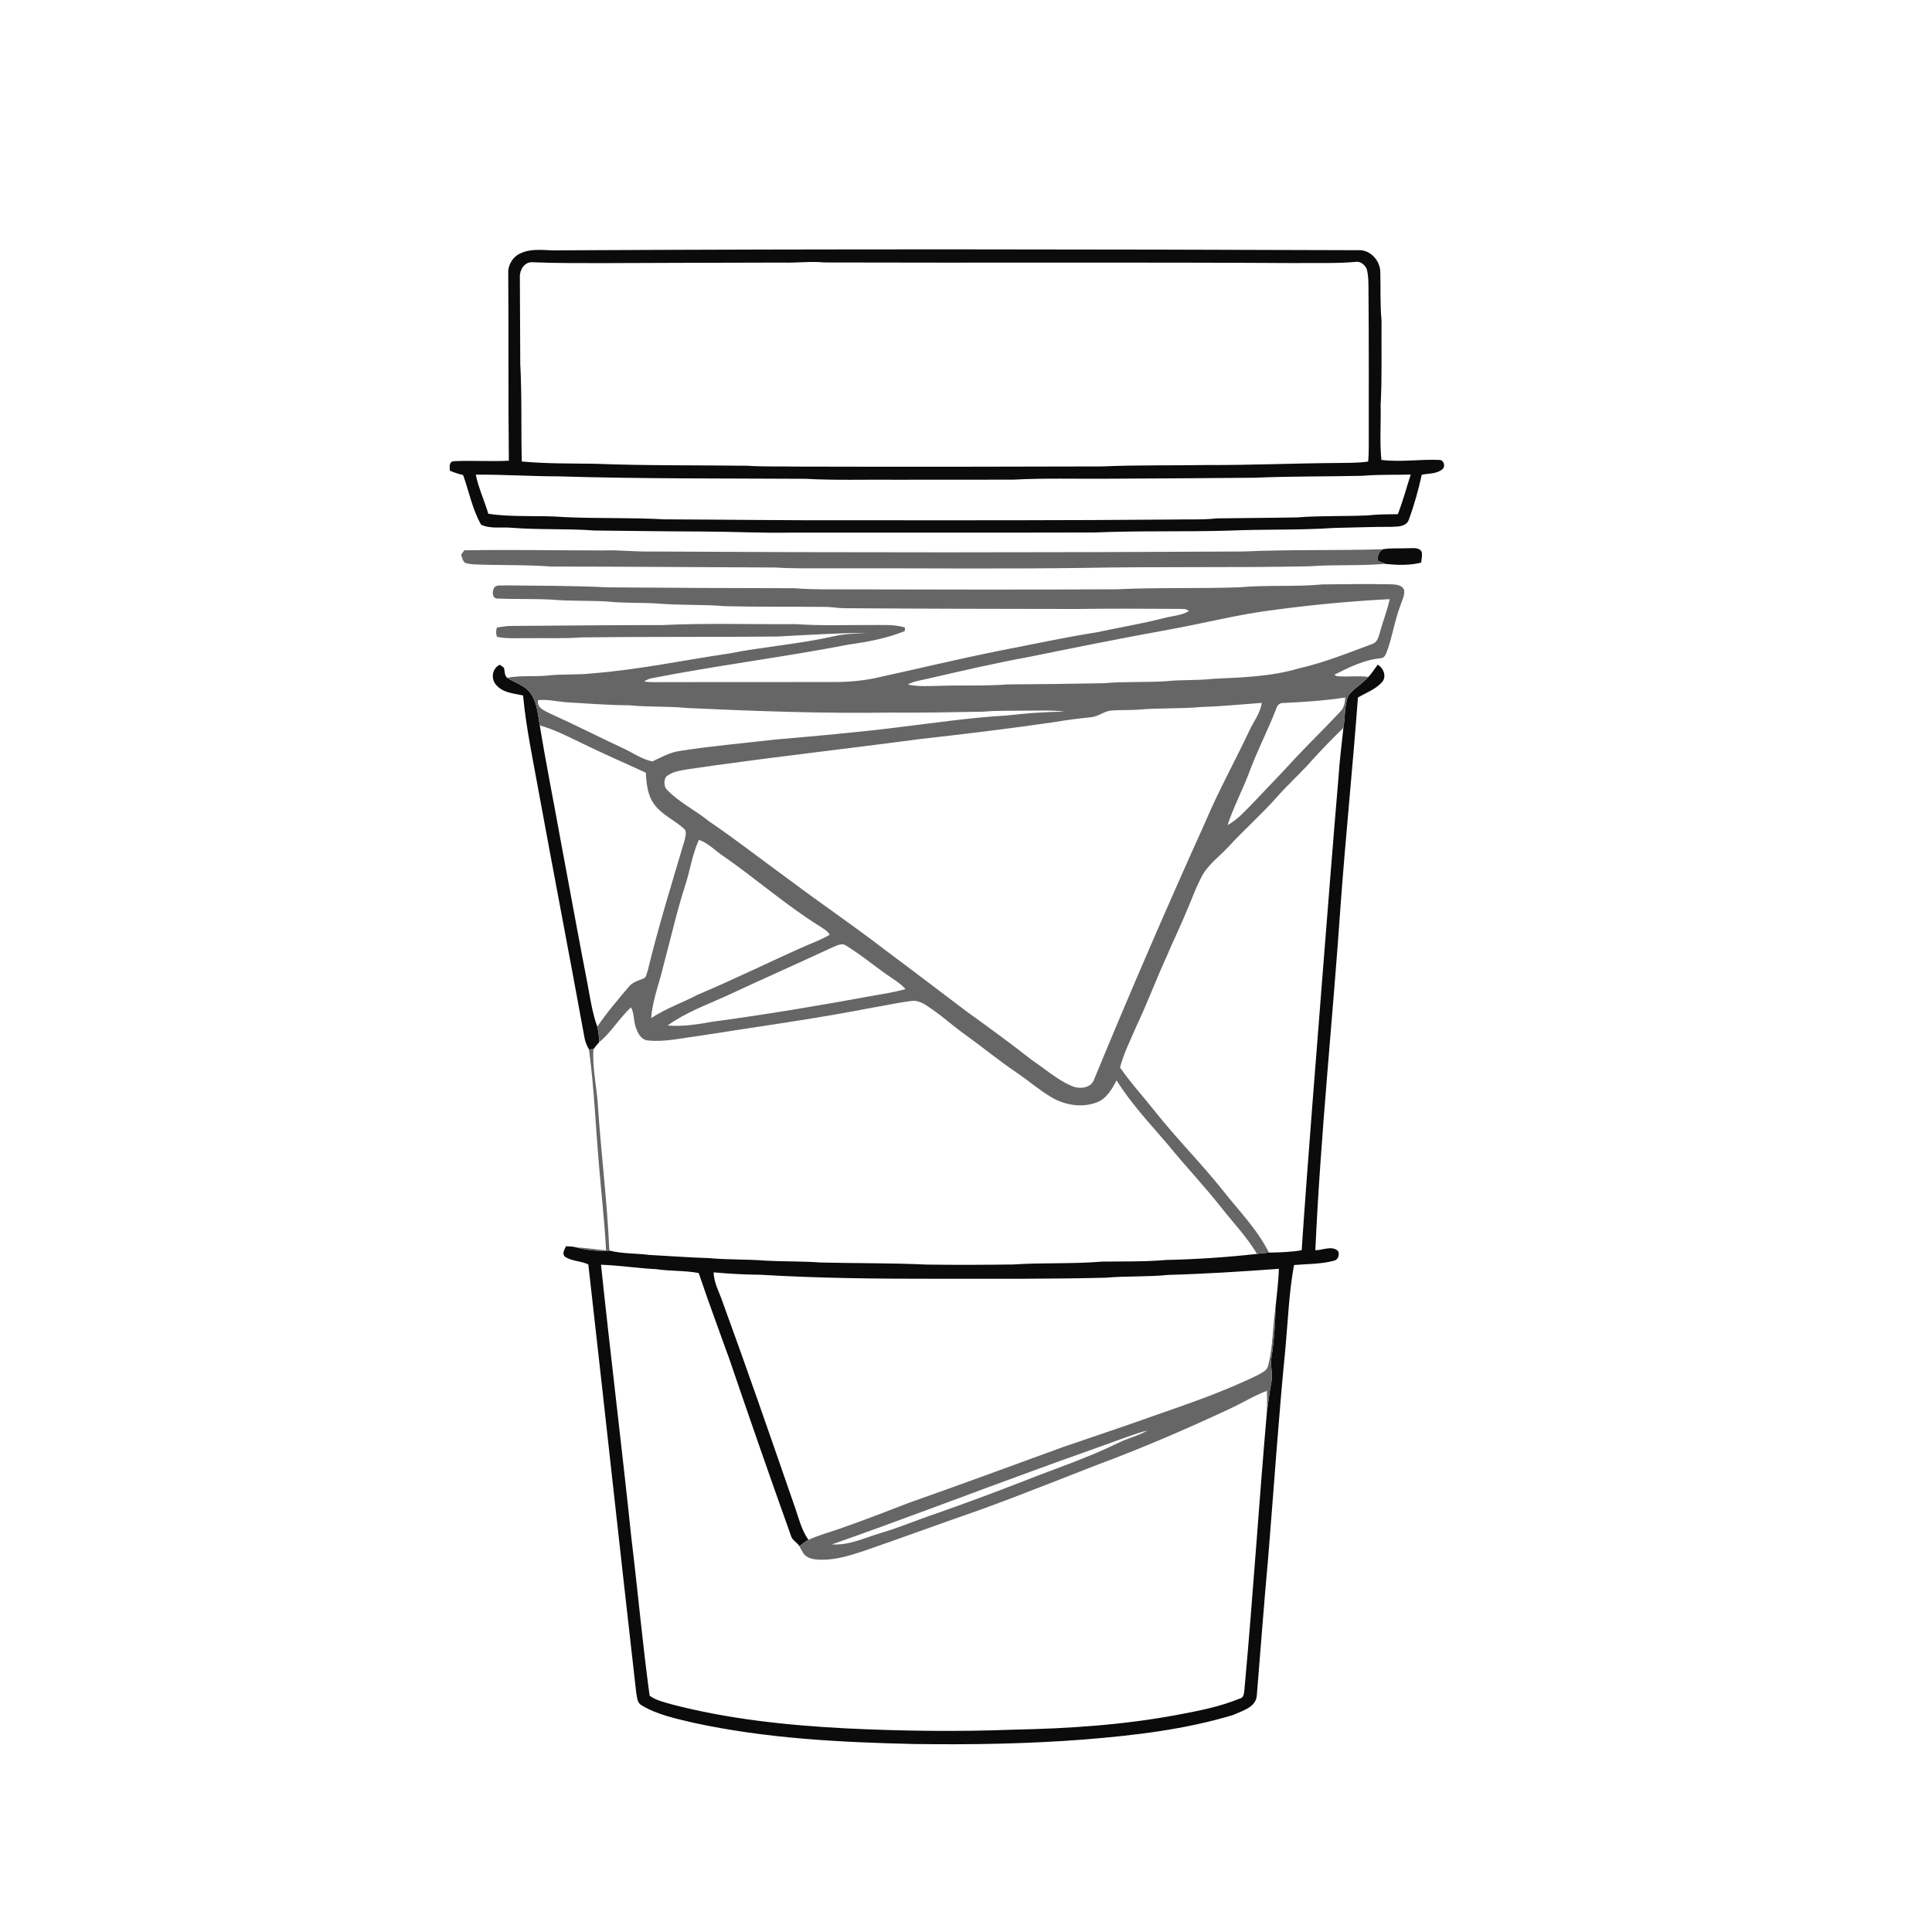
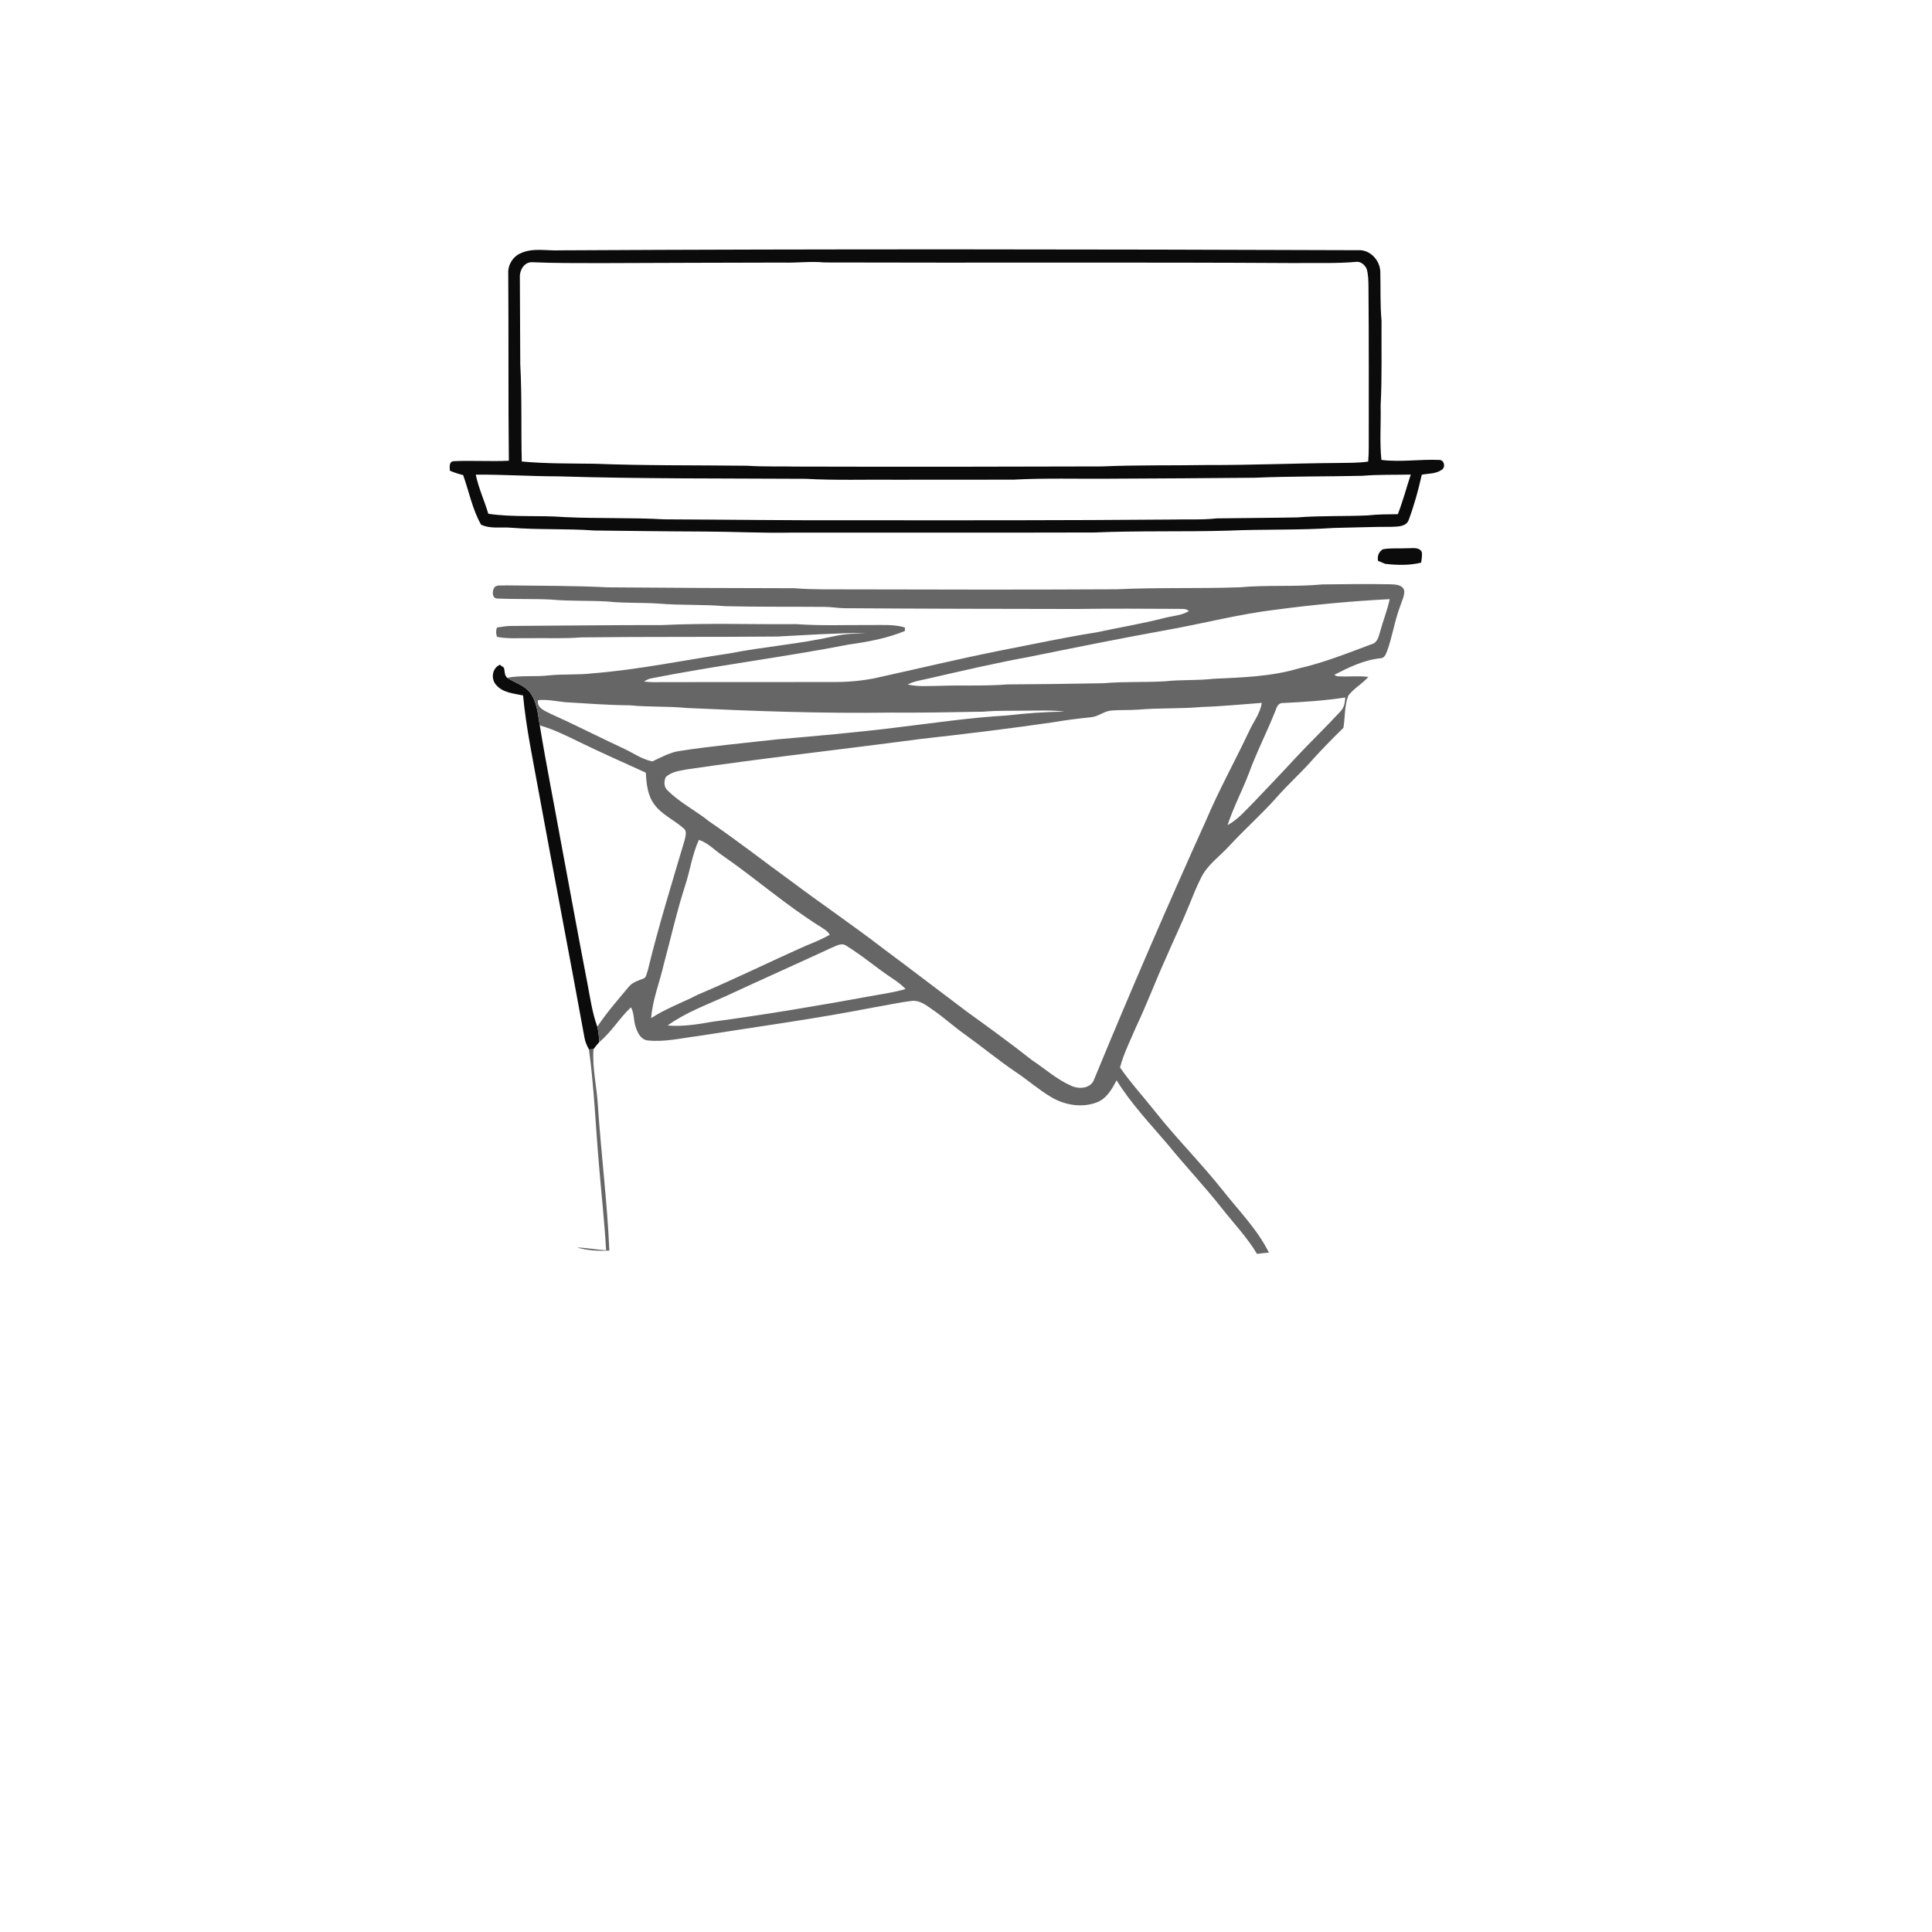
<svg xmlns="http://www.w3.org/2000/svg" width="1024pt" height="1024pt" viewBox="0 0 1024 1024" version="1.1">
  <g id="#ffffffff">
    <path fill="#ffffff" opacity="0" d=" M 0.00 0.00 L 1024.00 0.00 L 1024.00 1024.00 L 0.00 1024.00 L 0.00 0.00 M 297.00 132.68 C 290.03 133.05 282.62 131.17 276.04 134.20 C 271.85 135.92 269.10 140.47 269.38 144.97 C 269.63 178.04 269.34 211.12 269.70 244.19 C 259.93 244.69 250.13 243.97 240.38 244.44 C 237.83 244.80 238.37 247.62 238.43 249.47 C 240.70 250.45 243.06 251.23 245.47 251.80 C 248.61 260.55 250.34 269.92 254.97 278.07 C 259.93 280.45 265.68 279.25 270.99 279.71 C 285.63 280.90 300.35 280.08 314.99 281.18 C 334.32 281.38 353.66 281.66 373.00 281.72 C 388.33 281.77 403.65 282.59 419.00 282.30 C 472.66 282.25 526.33 282.38 580.00 282.23 C 603.64 281.22 627.34 281.93 651.00 281.25 C 669.65 280.42 688.35 281.09 707.00 279.82 C 717.34 279.63 727.69 279.20 738.04 279.22 C 741.19 279.07 745.45 279.09 746.69 275.47 C 749.56 267.71 751.78 259.69 753.57 251.61 C 757.08 250.92 761.07 251.20 764.10 249.03 C 766.29 247.76 765.58 243.88 762.98 243.78 C 752.71 243.30 742.43 245.06 732.18 243.77 C 731.17 234.23 732.00 224.58 731.76 215.00 C 732.55 200.01 732.12 184.99 732.24 169.99 C 731.44 161.37 731.82 152.70 731.59 144.06 C 731.44 137.97 726.22 132.27 719.93 132.61 C 578.96 132.11 437.97 131.91 297.00 132.68 M 659.00 292.30 C 554.33 292.88 449.66 292.93 345.00 292.31 C 336.66 292.51 328.35 291.42 320.01 291.74 C 295.36 291.77 270.70 291.25 246.07 291.69 C 245.65 292.30 244.80 293.51 244.37 294.11 C 245.05 295.54 245.16 297.46 246.62 298.38 C 248.01 298.82 249.47 298.99 250.93 299.12 C 264.61 299.72 278.33 299.22 291.99 300.28 C 331.66 300.30 371.33 300.64 411.00 300.79 C 420.32 301.38 429.65 301.19 438.99 301.22 C 483.99 301.08 529.01 301.64 574.00 301.00 C 613.99 300.24 654.01 300.96 694.00 300.15 C 707.37 299.16 720.81 300.00 734.17 298.85 C 740.42 299.55 747.04 299.75 753.24 298.21 C 753.45 296.31 753.93 294.39 753.53 292.49 C 751.99 289.75 748.58 290.69 746.01 290.58 C 741.67 290.80 737.27 290.36 732.98 291.11 C 708.33 291.88 683.64 291.19 659.00 292.30 M 261.76 311.80 C 260.85 313.64 260.79 317.04 263.49 317.25 C 272.98 317.65 282.50 317.31 292.00 317.78 C 301.97 318.70 312.01 318.22 321.99 318.81 C 330.94 319.79 339.97 319.30 348.95 319.90 C 360.60 320.91 372.32 320.27 383.97 321.27 C 401.63 321.74 419.30 321.49 436.97 321.66 C 440.32 321.64 443.63 322.26 446.98 322.36 C 487.99 322.64 529.00 322.73 570.00 322.77 C 588.36 322.53 606.71 322.60 625.07 322.72 C 626.79 322.80 628.81 322.48 630.13 323.91 C 626.10 326.30 621.31 326.43 616.88 327.60 C 605.04 330.66 592.95 332.60 581.01 335.19 C 564.06 337.85 547.30 341.51 530.47 344.75 C 507.97 349.25 485.67 354.63 463.26 359.55 C 456.26 360.89 449.12 361.54 441.99 361.48 C 412.00 361.54 382.00 361.52 352.00 361.53 C 348.45 361.56 344.88 361.73 341.35 361.22 C 342.38 360.54 343.48 360.02 344.66 359.64 C 379.64 352.70 415.09 348.39 450.09 341.58 C 460.13 340.18 470.15 338.31 479.57 334.47 C 479.59 334.00 479.63 333.05 479.64 332.58 C 473.59 330.76 467.22 331.37 461.01 331.28 C 447.99 331.21 434.95 331.74 421.96 330.80 C 398.30 331.00 374.62 330.16 350.99 331.30 C 324.09 331.26 297.19 331.63 270.29 331.77 C 267.97 331.82 265.69 332.28 263.40 332.59 C 262.78 334.23 262.84 335.90 263.41 337.54 C 269.20 338.74 275.14 338.10 281.00 338.24 C 290.00 338.12 299.01 338.54 308.00 337.83 C 342.66 337.41 377.34 337.70 412.01 337.38 C 427.70 336.55 443.39 335.53 459.10 335.42 C 453.50 335.84 447.83 335.89 442.32 337.16 C 423.88 341.34 404.96 342.73 386.42 346.36 C 362.31 349.92 338.38 354.97 314.05 356.88 C 306.45 357.80 298.77 357.19 291.16 357.95 C 283.73 358.85 276.17 357.82 268.79 359.24 C 267.29 357.91 267.60 355.64 267.08 353.87 C 266.54 353.49 265.47 352.73 264.94 352.34 C 260.80 354.14 260.05 359.86 262.98 363.03 C 266.46 367.18 272.30 367.55 277.24 368.60 C 278.84 385.81 282.49 402.74 285.54 419.73 C 293.50 463.18 301.88 506.54 309.79 550.00 C 310.17 552.21 311.08 554.26 312.16 556.21 C 314.91 576.46 315.69 596.92 317.45 617.26 C 318.71 632.39 320.39 647.51 321.25 662.67 C 316.07 662.35 310.96 661.33 305.76 661.21 C 303.88 660.68 301.93 660.60 300.00 660.53 C 299.22 662.35 297.56 664.64 299.66 666.26 C 303.35 668.51 307.94 668.31 311.82 670.16 C 320.40 745.93 328.62 821.75 337.25 897.52 C 337.72 899.78 337.76 902.73 340.16 903.91 C 348.55 908.92 358.29 910.90 367.69 913.13 C 405.88 921.44 445.05 923.45 484.00 924.35 C 514.23 924.78 544.49 924.31 574.63 921.97 C 601.27 919.82 628.05 916.70 653.72 908.94 C 658.53 906.65 665.68 905.01 666.14 898.57 C 668.15 874.41 669.90 850.23 672.12 826.09 C 675.17 788.76 677.65 751.37 681.35 714.09 C 682.66 699.54 683.22 684.88 685.86 670.49 C 692.88 669.86 700.11 670.09 706.96 668.21 C 709.32 667.76 709.99 665.18 709.29 663.16 C 705.98 659.95 701.12 662.66 697.16 662.65 C 699.93 601.25 706.42 540.08 710.62 478.76 C 713.30 442.37 717.02 406.07 719.74 369.68 C 724.26 367.07 729.53 365.22 732.91 361.05 C 734.88 358.01 733.14 353.99 730.21 352.27 C 728.57 354.44 727.17 356.82 725.26 358.78 C 719.90 358.06 714.50 358.85 709.14 358.44 C 708.41 358.38 707.79 358.11 707.26 357.62 C 715.00 353.67 723.07 349.73 731.83 348.87 C 733.79 348.81 734.49 346.79 735.12 345.27 C 738.01 337.43 739.15 329.07 742.13 321.25 C 742.96 318.58 744.48 315.96 744.27 313.08 C 743.52 309.88 739.67 309.80 737.04 309.68 C 725.03 309.47 713.01 309.58 700.99 309.75 C 686.36 311.14 671.62 309.95 656.99 311.28 C 635.33 312.05 613.64 311.28 591.99 312.33 C 545.33 312.58 498.66 312.52 452.00 312.38 C 441.67 312.29 431.31 312.62 421.01 311.77 C 388.00 311.73 355.00 311.58 322.00 311.30 C 304.00 310.38 285.96 310.51 267.95 310.26 C 265.91 310.58 262.91 309.58 261.76 311.80 Z" />
    <path fill="#ffffff" opacity="0" d=" M 686.00 139.43 C 696.93 139.24 707.91 139.79 718.82 138.78 C 721.23 138.52 723.40 140.39 724.35 142.49 C 725.25 145.57 725.28 148.82 725.32 152.01 C 725.57 180.34 725.46 208.67 725.47 237.00 C 725.48 239.55 725.38 242.09 725.17 244.63 C 719.81 245.46 714.39 245.26 709.00 245.39 C 685.99 245.54 663.01 246.56 640.00 246.47 C 621.33 246.77 602.65 246.41 584.00 247.22 C 530.00 247.40 476.00 247.45 422.01 247.30 C 413.34 247.11 404.65 247.43 396.00 246.85 C 368.99 246.53 341.96 246.84 314.97 245.79 C 302.16 245.62 289.32 245.80 276.56 244.60 C 276.11 227.40 276.68 210.18 275.75 193.00 C 275.72 177.65 275.58 162.30 275.54 146.95 C 275.33 143.25 277.82 138.88 281.95 138.98 C 293.94 139.52 305.98 139.43 318.00 139.46 C 350.34 139.36 382.67 139.21 415.01 139.17 C 422.34 139.42 429.67 138.38 437.00 139.11 C 520.00 139.38 603.00 138.92 686.00 139.43 Z" />
    <path fill="#ffffff" opacity="0" d=" M 252.16 251.57 C 266.79 251.47 281.38 252.46 296.01 252.48 C 339.66 253.81 383.34 253.53 427.00 253.78 C 442.98 254.67 459.00 254.11 475.00 254.27 C 495.67 254.23 516.34 254.25 537.01 254.23 C 553.98 253.32 571.00 253.87 588.00 253.72 C 613.67 253.59 639.33 253.47 665.00 253.21 C 683.98 252.40 702.99 252.60 721.99 252.19 C 730.54 251.45 739.14 251.74 747.72 251.53 C 745.44 258.53 743.56 265.67 740.88 272.53 C 735.58 272.59 730.27 272.58 724.99 273.17 C 712.51 273.75 699.98 273.25 687.51 274.24 C 673.34 274.51 659.16 274.54 644.99 274.75 C 637.02 275.63 629.00 275.16 621.00 275.37 C 564.66 275.85 508.33 275.78 452.00 275.74 C 418.66 275.88 385.33 275.39 352.00 275.26 C 334.36 274.25 316.65 274.93 299.00 274.06 C 285.63 273.02 272.12 274.29 258.82 272.31 C 256.75 265.35 253.63 258.69 252.16 251.57 Z" />
    <path fill="#ffffff" opacity="0" d=" M 676.34 323.13 C 696.34 320.47 716.43 318.59 736.57 317.56 C 735.29 323.56 732.97 329.25 731.38 335.16 C 730.68 337.58 729.98 340.58 727.20 341.36 C 714.41 346.12 701.68 351.26 688.33 354.28 C 673.64 358.66 658.19 359.06 642.99 359.78 C 634.58 360.76 626.08 360.17 617.67 361.09 C 606.77 361.75 595.83 361.15 584.95 362.12 C 567.96 362.43 550.98 362.68 533.99 362.75 C 522.04 363.72 510.03 363.07 498.05 363.51 C 492.40 363.56 486.66 364.07 481.10 362.81 C 484.53 360.95 488.46 360.53 492.20 359.62 C 509.74 355.60 527.27 351.49 544.97 348.26 C 569.67 343.25 594.38 338.26 619.18 333.78 C 638.26 330.35 657.07 325.42 676.34 323.13 Z" />
-     <path fill="#ffffff" opacity="0" d=" M 679.97 372.61 C 691.02 372.09 702.07 371.36 713.02 369.69 C 712.89 372.44 712.37 375.29 710.28 377.27 C 702.43 385.76 694.07 393.75 686.20 402.21 C 679.21 409.88 671.95 417.29 664.85 424.85 C 660.39 429.29 656.26 434.29 650.64 437.32 C 653.69 427.99 658.32 419.26 661.84 410.10 C 666.09 398.37 671.90 387.31 676.41 375.68 C 676.90 374.05 678.07 372.50 679.97 372.61 Z" />
    <path fill="#ffffff" opacity="0" d=" M 285.13 371.11 C 289.93 370.56 294.72 371.71 299.48 372.17 C 310.87 372.84 322.25 373.76 333.68 373.82 C 343.77 374.82 353.95 374.24 364.04 375.25 C 399.99 376.92 435.98 378.22 472.00 377.69 C 488.35 377.80 504.70 377.53 521.04 377.21 C 529.01 376.51 537.01 376.81 544.99 376.64 C 551.37 376.69 557.80 376.25 564.14 377.23 C 553.89 377.26 543.69 378.07 533.52 379.23 C 513.97 380.35 494.58 383.26 475.15 385.59 C 453.76 388.24 432.29 390.12 410.82 391.98 C 393.98 393.95 377.07 395.38 360.33 398.02 C 355.08 398.72 350.47 401.39 345.76 403.57 C 339.99 402.43 335.05 398.68 329.69 396.33 C 316.97 390.41 304.48 384.00 291.68 378.25 C 288.75 376.76 284.44 375.20 285.13 371.11 Z" />
    <path fill="#ffffff" opacity="0" d=" M 637.04 374.70 C 647.64 374.40 658.19 373.30 668.76 372.54 C 667.98 378.16 664.23 382.67 661.97 387.73 C 654.51 403.50 646.03 418.80 639.20 434.88 C 618.70 480.26 598.91 525.96 579.95 572.00 C 578.27 576.97 571.92 577.44 567.78 575.48 C 560.16 572.18 553.92 566.50 547.04 561.96 C 535.82 553.11 524.27 544.69 512.67 536.35 C 497.85 525.22 483.16 513.92 468.28 502.87 C 452.22 490.49 435.41 479.12 419.20 466.95 C 404.66 456.40 390.52 445.33 375.67 435.22 C 368.66 429.53 360.39 425.49 353.98 419.07 C 351.85 417.40 351.76 414.07 352.90 411.84 C 355.98 408.94 360.45 408.49 364.42 407.74 C 405.29 401.73 446.35 397.21 487.29 391.75 C 511.06 389.09 534.80 386.23 558.47 382.78 C 565.10 381.62 571.78 380.82 578.48 380.13 C 582.30 379.71 585.35 376.81 589.21 376.58 C 593.80 376.21 598.41 376.48 603.00 376.15 C 614.32 375.14 625.72 375.75 637.04 374.70 Z" />
    <path fill="#ffffff" opacity="0" d=" M 286.09 384.48 C 293.54 386.54 300.41 390.09 307.34 393.41 C 318.87 399.06 330.63 404.19 342.29 409.53 C 342.64 415.32 343.17 421.53 346.78 426.33 C 350.77 431.83 357.25 434.53 362.20 438.95 C 364.37 440.46 363.28 443.28 362.85 445.37 C 356.04 468.34 348.92 491.26 343.29 514.56 C 342.66 515.91 342.68 518.07 341.04 518.65 C 338.21 519.75 335.11 520.63 333.16 523.14 C 327.43 529.98 321.54 536.74 316.57 544.18 C 313.88 536.69 312.78 528.78 311.30 520.99 C 306.45 495.96 301.91 470.86 297.22 445.80 C 293.54 425.36 289.44 404.98 286.09 384.48 Z" />
    <path fill="#ffffff" opacity="0" d=" M 692.80 405.84 C 698.95 398.90 705.40 392.23 712.04 385.77 C 711.11 394.51 709.99 403.23 709.43 412.01 C 706.66 444.61 704.09 477.23 701.52 509.85 C 697.56 560.77 693.36 611.68 689.91 662.65 C 684.18 663.65 678.35 663.79 672.55 663.91 C 666.41 651.53 656.56 641.69 648.11 630.93 C 636.77 616.66 623.85 603.75 612.51 589.48 C 606.25 581.56 599.40 574.09 593.63 565.80 C 595.59 558.33 599.12 551.44 602.11 544.36 C 607.78 532.45 612.38 520.08 617.84 508.07 C 621.89 498.56 626.44 489.26 630.31 479.66 C 632.27 474.86 634.15 470.02 636.51 465.40 C 639.82 458.45 646.37 453.99 651.45 448.45 C 659.58 439.60 668.65 431.65 676.62 422.64 C 681.75 416.79 687.48 411.50 692.80 405.84 Z" />
    <path fill="#ffffff" opacity="0" d=" M 370.43 445.13 C 375.38 446.80 378.98 450.83 383.25 453.66 C 400.73 465.76 416.72 479.91 434.81 491.14 C 436.58 492.40 438.75 493.40 439.77 495.46 C 435.99 497.59 431.99 499.30 427.96 500.91 C 408.52 509.49 389.47 518.93 369.88 527.19 C 361.69 531.43 352.88 534.53 345.14 539.62 C 345.84 529.80 349.68 520.63 351.81 511.10 C 355.60 497.15 358.71 483.00 363.19 469.24 C 365.79 461.26 366.91 452.80 370.43 445.13 Z" />
    <path fill="#ffffff" opacity="0" d=" M 440.65 502.38 C 443.11 501.45 446.04 499.42 448.57 501.28 C 457.16 506.53 464.79 513.20 473.20 518.72 C 475.64 520.30 477.95 522.09 479.98 524.19 C 474.24 525.91 468.29 526.73 462.42 527.80 C 434.15 532.99 405.81 537.76 377.33 541.58 C 369.59 542.98 361.73 544.18 353.85 543.54 C 363.29 536.66 374.45 532.65 385.02 527.84 C 403.51 519.24 422.15 510.96 440.65 502.38 Z" />
    <path fill="#ffffff" opacity="0" d=" M 462.39 534.08 C 469.28 532.95 476.11 531.37 483.05 530.54 C 487.51 529.92 491.15 532.98 494.57 535.34 C 500.45 539.40 505.70 544.28 511.56 548.37 C 520.65 554.92 529.30 562.07 538.60 568.35 C 544.95 572.61 550.72 577.72 557.33 581.60 C 564.40 585.75 573.38 587.26 581.16 584.35 C 586.46 582.42 589.35 577.31 591.80 572.59 C 599.54 585.05 609.68 595.70 619.14 606.82 C 628.26 618.02 638.22 628.52 647.18 639.86 C 653.60 648.05 660.88 655.62 666.25 664.59 C 650.23 666.39 634.12 667.46 618.00 667.81 C 606.69 668.80 595.33 668.52 584.00 668.68 C 568.37 670.00 552.64 669.15 537.00 670.20 C 521.67 670.40 506.33 670.47 491.01 670.25 C 472.35 669.38 453.66 669.61 434.99 669.16 C 425.34 668.44 415.66 668.68 406.00 668.19 C 396.06 667.34 386.06 667.79 376.12 666.84 C 365.40 666.52 354.71 665.68 344.01 665.13 C 337.01 664.23 329.84 664.57 322.96 662.82 C 321.88 637.31 318.65 611.96 316.93 586.49 C 316.41 576.33 313.85 566.30 314.55 556.09 C 315.53 554.81 316.51 553.52 317.62 552.35 C 324.09 547.01 328.31 539.60 334.42 533.90 C 336.23 537.08 335.72 540.93 336.93 544.32 C 337.92 547.36 339.63 551.00 343.21 551.44 C 352.04 552.42 360.80 550.29 369.51 549.19 C 400.49 544.29 431.59 540.10 462.39 534.08 Z" />
    <path fill="#ffffff" opacity="0" d=" M 318.54 670.33 C 328.39 670.68 338.15 672.22 348.00 672.70 C 355.41 673.82 362.95 673.33 370.33 674.74 C 375.51 690.07 381.14 705.24 386.62 720.47 C 397.27 751.67 408.07 782.82 419.19 813.85 C 419.76 816.40 422.50 817.39 423.70 819.52 C 424.85 821.52 425.70 823.98 427.86 825.16 C 430.30 826.59 433.22 826.68 435.98 826.68 C 443.56 826.70 450.87 824.33 458.00 821.98 C 479.00 814.73 499.84 807.03 520.83 799.76 C 541.18 792.34 561.26 784.24 581.45 776.43 C 605.31 767.56 628.70 757.49 651.75 746.72 C 658.40 743.67 664.63 739.72 671.50 737.17 C 671.61 740.83 671.60 744.50 671.50 748.18 C 667.19 797.41 664.08 846.74 659.53 895.96 C 659.34 897.59 659.18 899.83 657.19 900.24 C 646.68 904.56 635.45 906.77 624.32 908.84 C 595.54 914.27 566.23 916.18 537.00 916.76 C 507.40 917.89 477.73 917.50 448.14 916.06 C 417.12 914.44 386.00 911.17 355.88 903.31 C 351.93 902.12 347.65 901.26 344.31 898.76 C 340.55 871.12 338.05 843.27 334.69 815.56 C 329.63 767.12 323.64 718.78 318.54 670.33 Z" />
    <path fill="#ffffff" opacity="0" d=" M 619.04 675.73 C 638.67 675.18 658.25 673.94 677.82 672.50 C 677.64 679.59 676.64 686.62 675.98 693.67 C 674.41 703.68 674.79 713.99 672.11 723.83 C 671.70 726.26 669.25 727.32 667.36 728.45 C 648.84 737.64 629.20 744.23 609.72 751.03 C 594.42 756.55 578.97 761.59 563.61 766.90 C 536.57 776.69 509.64 786.75 482.50 796.25 C 470.06 801.03 457.64 805.87 445.05 810.26 C 439.53 812.19 433.84 813.67 428.52 816.14 C 424.65 810.83 423.29 804.25 421.08 798.18 C 408.57 762.05 396.10 725.91 382.97 690.00 C 381.23 684.85 378.34 679.93 378.24 674.37 C 386.48 675.12 394.72 675.59 403.00 675.64 C 434.28 677.53 465.65 677.80 497.00 677.78 C 526.67 677.75 556.34 677.97 586.00 677.21 C 596.99 676.25 608.06 676.87 619.04 675.73 Z" />
    <path fill="#ffffff" opacity="0" d=" M 597.32 761.61 C 600.88 760.34 604.47 759.09 608.16 758.23 C 603.33 761.00 597.83 762.23 592.87 764.70 C 576.76 772.60 559.70 778.28 543.03 784.83 C 527.32 790.98 511.49 796.83 495.57 802.43 C 485.89 805.63 476.53 809.72 466.74 812.56 C 458.27 815.04 450.01 819.22 440.94 818.55 C 477.63 805.72 513.89 791.72 550.43 778.48 C 566.01 772.73 581.72 767.33 597.32 761.61 Z" />
  </g>
  <g id="#0b0b0bff">
    <path fill="#0b0b0b" opacity="1.00" d=" M 297.00 132.68 C 437.97 131.91 578.96 132.11 719.93 132.61 C 726.22 132.27 731.44 137.97 731.59 144.06 C 731.82 152.70 731.44 161.37 732.24 169.99 C 732.12 184.99 732.55 200.01 731.76 215.00 C 732.00 224.58 731.17 234.23 732.18 243.77 C 742.43 245.06 752.71 243.30 762.98 243.78 C 765.58 243.88 766.29 247.76 764.10 249.03 C 761.07 251.20 757.08 250.92 753.57 251.61 C 751.78 259.69 749.56 267.71 746.69 275.47 C 745.45 279.09 741.19 279.07 738.04 279.22 C 727.69 279.20 717.34 279.63 707.00 279.82 C 688.35 281.09 669.65 280.42 651.00 281.25 C 627.34 281.93 603.64 281.22 580.00 282.23 C 526.33 282.38 472.66 282.25 419.00 282.30 C 403.65 282.59 388.33 281.77 373.00 281.72 C 353.66 281.66 334.32 281.38 314.99 281.18 C 300.35 280.08 285.63 280.90 270.99 279.71 C 265.68 279.25 259.93 280.45 254.97 278.07 C 250.34 269.92 248.61 260.55 245.47 251.80 C 243.06 251.23 240.70 250.45 238.43 249.47 C 238.37 247.62 237.83 244.80 240.38 244.44 C 250.13 243.97 259.93 244.69 269.70 244.19 C 269.34 211.12 269.63 178.04 269.38 144.97 C 269.10 140.47 271.85 135.92 276.04 134.20 C 282.62 131.17 290.03 133.05 297.00 132.68 M 686.00 139.43 C 603.00 138.92 520.00 139.38 437.00 139.11 C 429.67 138.38 422.34 139.42 415.01 139.17 C 382.67 139.21 350.34 139.36 318.00 139.46 C 305.98 139.43 293.94 139.52 281.95 138.98 C 277.82 138.88 275.33 143.25 275.54 146.95 C 275.58 162.30 275.72 177.65 275.75 193.00 C 276.68 210.18 276.11 227.40 276.56 244.60 C 289.32 245.80 302.16 245.62 314.97 245.79 C 341.96 246.84 368.99 246.53 396.00 246.85 C 404.65 247.43 413.34 247.11 422.01 247.30 C 476.00 247.45 530.00 247.40 584.00 247.22 C 602.65 246.41 621.33 246.77 640.00 246.47 C 663.01 246.56 685.99 245.54 709.00 245.39 C 714.39 245.26 719.81 245.46 725.17 244.63 C 725.38 242.09 725.48 239.55 725.47 237.00 C 725.46 208.67 725.57 180.34 725.32 152.01 C 725.28 148.82 725.25 145.57 724.35 142.49 C 723.40 140.39 721.23 138.52 718.82 138.78 C 707.91 139.79 696.93 139.24 686.00 139.43 M 252.16 251.57 C 253.63 258.69 256.75 265.35 258.82 272.31 C 272.12 274.29 285.63 273.02 299.00 274.06 C 316.65 274.93 334.36 274.25 352.00 275.26 C 385.33 275.39 418.66 275.88 452.00 275.74 C 508.33 275.78 564.66 275.85 621.00 275.37 C 629.00 275.16 637.02 275.63 644.99 274.75 C 659.16 274.54 673.34 274.51 687.51 274.24 C 699.98 273.25 712.51 273.75 724.99 273.17 C 730.27 272.58 735.58 272.59 740.88 272.53 C 743.56 265.67 745.44 258.53 747.72 251.53 C 739.14 251.74 730.54 251.45 721.99 252.19 C 702.99 252.60 683.98 252.40 665.00 253.21 C 639.33 253.47 613.67 253.59 588.00 253.72 C 571.00 253.87 553.98 253.32 537.01 254.23 C 516.34 254.25 495.67 254.23 475.00 254.27 C 459.00 254.11 442.98 254.67 427.00 253.78 C 383.34 253.53 339.66 253.81 296.01 252.48 C 281.38 252.46 266.79 251.47 252.16 251.57 Z" />
    <path fill="#0b0b0b" opacity="1.00" d=" M 732.98 291.11 C 737.27 290.36 741.67 290.80 746.01 290.58 C 748.58 290.69 751.99 289.75 753.53 292.49 C 753.93 294.39 753.45 296.31 753.24 298.21 C 747.04 299.75 740.42 299.55 734.17 298.85 C 732.89 298.33 731.64 297.78 730.39 297.26 C 729.90 294.75 730.75 292.47 732.98 291.11 Z" />
    <path fill="#0b0b0b" opacity="1.00" d=" M 262.98 363.03 C 260.05 359.86 260.80 354.14 264.94 352.34 C 265.47 352.73 266.54 353.49 267.08 353.87 C 267.60 355.64 267.29 357.91 268.79 359.24 C 272.81 361.83 277.84 363.13 280.90 367.03 C 284.70 372.02 285.06 378.53 286.09 384.48 C 289.44 404.98 293.54 425.36 297.22 445.80 C 301.91 470.86 306.45 495.96 311.30 520.99 C 312.78 528.78 313.88 536.69 316.57 544.18 C 317.31 546.84 317.47 549.61 317.62 552.35 C 316.51 553.52 315.53 554.81 314.55 556.09 C 313.75 556.13 312.95 556.17 312.16 556.21 C 311.08 554.26 310.17 552.21 309.79 550.00 C 301.88 506.54 293.50 463.18 285.54 419.73 C 282.49 402.74 278.84 385.81 277.24 368.60 C 272.30 367.55 266.46 367.18 262.98 363.03 Z" />
-     <path fill="#0b0b0b" opacity="1.00" d=" M 725.26 358.78 C 727.17 356.82 728.57 354.44 730.21 352.27 C 733.14 353.99 734.88 358.01 732.91 361.05 C 729.53 365.22 724.26 367.07 719.74 369.68 C 717.02 406.07 713.30 442.37 710.62 478.76 C 706.42 540.08 699.93 601.25 697.16 662.65 C 701.12 662.66 705.98 659.95 709.29 663.16 C 709.99 665.18 709.32 667.76 706.96 668.21 C 700.11 670.09 692.88 669.86 685.86 670.49 C 683.22 684.88 682.66 699.54 681.35 714.09 C 677.65 751.37 675.17 788.76 672.12 826.09 C 669.90 850.23 668.15 874.41 666.14 898.57 C 665.68 905.01 658.53 906.65 653.72 908.94 C 628.05 916.70 601.27 919.82 574.63 921.97 C 544.49 924.31 514.23 924.78 484.00 924.35 C 445.05 923.45 405.88 921.44 367.69 913.13 C 358.29 910.90 348.55 908.92 340.16 903.91 C 337.76 902.73 337.72 899.78 337.25 897.52 C 328.62 821.75 320.40 745.93 311.82 670.16 C 307.94 668.31 303.35 668.51 299.66 666.26 C 297.56 664.64 299.22 662.35 300.00 660.53 C 301.93 660.60 303.88 660.68 305.76 661.21 C 311.37 662.77 317.17 663.19 322.96 662.82 C 329.84 664.57 337.01 664.23 344.01 665.13 C 354.71 665.68 365.40 666.52 376.12 666.84 C 386.06 667.79 396.06 667.34 406.00 668.19 C 415.66 668.68 425.34 668.44 434.99 669.16 C 453.66 669.61 472.35 669.38 491.01 670.25 C 506.33 670.47 521.67 670.40 537.00 670.20 C 552.64 669.15 568.37 670.00 584.00 668.68 C 595.33 668.52 606.69 668.80 618.00 667.81 C 634.12 667.46 650.23 666.39 666.25 664.59 C 668.34 664.32 670.44 664.05 672.55 663.91 C 678.35 663.79 684.18 663.65 689.91 662.65 C 693.36 611.68 697.56 560.77 701.52 509.85 C 704.09 477.23 706.66 444.61 709.43 412.01 C 709.99 403.23 711.11 394.51 712.04 385.77 C 712.98 380.09 712.54 374.12 714.64 368.68 C 717.59 364.80 722.05 362.44 725.26 358.78 M 318.54 670.33 C 323.64 718.78 329.63 767.12 334.69 815.56 C 338.05 843.27 340.55 871.12 344.31 898.76 C 347.65 901.26 351.93 902.12 355.88 903.31 C 386.00 911.17 417.12 914.44 448.14 916.06 C 477.73 917.50 507.40 917.89 537.00 916.76 C 566.23 916.18 595.54 914.27 624.32 908.84 C 635.45 906.77 646.68 904.56 657.19 900.24 C 659.18 899.83 659.34 897.59 659.53 895.96 C 664.08 846.74 667.19 797.41 671.50 748.18 C 672.24 743.10 672.82 737.99 673.77 732.95 C 674.83 728.13 672.93 723.22 674.08 718.41 C 675.18 710.22 675.99 701.95 675.98 693.67 C 676.64 686.62 677.64 679.59 677.82 672.50 C 658.25 673.94 638.67 675.18 619.04 675.73 C 608.06 676.87 596.99 676.25 586.00 677.21 C 556.34 677.97 526.67 677.75 497.00 677.78 C 465.65 677.80 434.28 677.53 403.00 675.64 C 394.72 675.59 386.48 675.12 378.24 674.37 C 378.34 679.93 381.23 684.85 382.97 690.00 C 396.10 725.91 408.57 762.05 421.08 798.18 C 423.29 804.25 424.65 810.83 428.52 816.14 C 426.77 817.05 425.25 818.31 423.70 819.52 C 422.50 817.39 419.76 816.40 419.19 813.85 C 408.07 782.82 397.27 751.67 386.62 720.47 C 381.14 705.24 375.51 690.07 370.33 674.74 C 362.95 673.33 355.41 673.82 348.00 672.70 C 338.15 672.22 328.39 670.68 318.54 670.33 Z" />
  </g>
  <g id="#666666ff">
-     <path fill="#666666" opacity="1.00" d=" M 659.00 292.30 C 683.64 291.19 708.33 291.88 732.98 291.11 C 730.75 292.47 729.90 294.75 730.39 297.26 C 731.64 297.78 732.89 298.33 734.17 298.85 C 720.81 300.00 707.37 299.16 694.00 300.15 C 654.01 300.96 613.99 300.24 574.00 301.00 C 529.01 301.64 483.99 301.08 438.99 301.22 C 429.65 301.19 420.32 301.38 411.00 300.79 C 371.33 300.64 331.66 300.30 291.99 300.28 C 278.33 299.22 264.61 299.72 250.93 299.12 C 249.47 298.99 248.01 298.82 246.62 298.38 C 245.16 297.46 245.05 295.54 244.37 294.11 C 244.80 293.51 245.65 292.30 246.07 291.69 C 270.70 291.25 295.36 291.77 320.01 291.74 C 328.35 291.42 336.66 292.51 345.00 292.31 C 449.66 292.93 554.33 292.88 659.00 292.30 Z" />
    <path fill="#666666" opacity="1.00" d=" M 261.76 311.80 C 262.91 309.58 265.91 310.58 267.95 310.26 C 285.96 310.51 304.00 310.38 322.00 311.30 C 355.00 311.58 388.00 311.73 421.01 311.77 C 431.31 312.62 441.67 312.29 452.00 312.38 C 498.66 312.52 545.33 312.58 591.99 312.33 C 613.64 311.28 635.33 312.05 656.99 311.28 C 671.62 309.95 686.36 311.14 700.99 309.75 C 713.01 309.58 725.03 309.47 737.04 309.68 C 739.67 309.80 743.52 309.88 744.27 313.08 C 744.48 315.96 742.96 318.58 742.13 321.25 C 739.15 329.07 738.01 337.43 735.12 345.27 C 734.49 346.79 733.79 348.81 731.83 348.87 C 723.07 349.73 715.00 353.67 707.26 357.62 C 707.79 358.11 708.41 358.38 709.14 358.44 C 714.50 358.85 719.90 358.06 725.26 358.78 C 722.05 362.44 717.59 364.80 714.64 368.68 C 712.54 374.12 712.98 380.09 712.04 385.77 C 705.40 392.23 698.95 398.90 692.80 405.84 C 687.48 411.50 681.75 416.79 676.62 422.64 C 668.65 431.65 659.58 439.60 651.45 448.45 C 646.37 453.99 639.82 458.45 636.51 465.40 C 634.15 470.02 632.27 474.86 630.31 479.66 C 626.44 489.26 621.89 498.56 617.84 508.07 C 612.38 520.08 607.78 532.45 602.11 544.36 C 599.12 551.44 595.59 558.33 593.63 565.80 C 599.40 574.09 606.25 581.56 612.51 589.48 C 623.85 603.75 636.77 616.66 648.11 630.93 C 656.56 641.69 666.41 651.53 672.55 663.91 C 670.44 664.05 668.34 664.32 666.25 664.59 C 660.88 655.62 653.60 648.05 647.18 639.86 C 638.22 628.52 628.26 618.02 619.14 606.82 C 609.68 595.70 599.54 585.05 591.80 572.59 C 589.35 577.31 586.46 582.42 581.16 584.35 C 573.38 587.26 564.40 585.75 557.33 581.60 C 550.72 577.72 544.95 572.61 538.60 568.35 C 529.30 562.07 520.65 554.92 511.56 548.37 C 505.70 544.28 500.45 539.40 494.57 535.34 C 491.15 532.98 487.51 529.92 483.05 530.54 C 476.11 531.37 469.28 532.95 462.39 534.08 C 431.59 540.10 400.49 544.29 369.51 549.19 C 360.80 550.29 352.04 552.42 343.21 551.44 C 339.63 551.00 337.92 547.36 336.93 544.32 C 335.72 540.93 336.23 537.08 334.42 533.90 C 328.31 539.60 324.09 547.01 317.62 552.35 C 317.47 549.61 317.31 546.84 316.57 544.18 C 321.54 536.74 327.43 529.98 333.16 523.14 C 335.11 520.63 338.21 519.75 341.04 518.65 C 342.68 518.07 342.66 515.91 343.29 514.56 C 348.92 491.26 356.04 468.34 362.85 445.37 C 363.28 443.28 364.37 440.46 362.20 438.95 C 357.25 434.53 350.77 431.83 346.78 426.33 C 343.17 421.53 342.64 415.32 342.29 409.53 C 330.63 404.19 318.87 399.06 307.34 393.41 C 300.41 390.09 293.54 386.54 286.09 384.48 C 285.06 378.53 284.70 372.02 280.90 367.03 C 277.84 363.13 272.81 361.83 268.79 359.24 C 276.17 357.82 283.73 358.85 291.16 357.95 C 298.77 357.19 306.45 357.80 314.05 356.88 C 338.38 354.97 362.31 349.92 386.42 346.36 C 404.96 342.73 423.88 341.34 442.32 337.16 C 447.83 335.89 453.50 335.84 459.10 335.42 C 443.39 335.53 427.70 336.55 412.01 337.38 C 377.34 337.70 342.66 337.41 308.00 337.83 C 299.01 338.54 290.00 338.12 281.00 338.24 C 275.14 338.10 269.20 338.74 263.41 337.54 C 262.84 335.90 262.78 334.23 263.40 332.59 C 265.69 332.28 267.97 331.82 270.29 331.77 C 297.19 331.63 324.09 331.26 350.99 331.30 C 374.62 330.16 398.30 331.00 421.96 330.80 C 434.95 331.74 447.99 331.21 461.01 331.28 C 467.22 331.37 473.59 330.76 479.64 332.58 C 479.63 333.05 479.59 334.00 479.57 334.47 C 470.15 338.31 460.13 340.18 450.09 341.58 C 415.09 348.39 379.64 352.70 344.66 359.64 C 343.48 360.02 342.38 360.54 341.35 361.22 C 344.88 361.73 348.45 361.56 352.00 361.53 C 382.00 361.52 412.00 361.54 441.99 361.48 C 449.12 361.54 456.26 360.89 463.26 359.55 C 485.67 354.63 507.97 349.25 530.47 344.75 C 547.30 341.51 564.06 337.85 581.01 335.19 C 592.95 332.60 605.04 330.66 616.88 327.60 C 621.31 326.43 626.10 326.30 630.13 323.91 C 628.81 322.48 626.79 322.80 625.07 322.72 C 606.71 322.60 588.36 322.53 570.00 322.77 C 529.00 322.73 487.99 322.64 446.98 322.36 C 443.63 322.26 440.32 321.64 436.97 321.66 C 419.30 321.49 401.63 321.74 383.97 321.27 C 372.32 320.27 360.60 320.91 348.95 319.90 C 339.97 319.30 330.94 319.79 321.99 318.81 C 312.01 318.22 301.97 318.70 292.00 317.78 C 282.50 317.31 272.98 317.65 263.49 317.25 C 260.79 317.04 260.85 313.64 261.76 311.80 M 676.34 323.13 C 657.07 325.42 638.26 330.35 619.18 333.78 C 594.38 338.26 569.67 343.25 544.97 348.26 C 527.27 351.49 509.74 355.60 492.20 359.62 C 488.46 360.53 484.53 360.95 481.10 362.81 C 486.66 364.07 492.40 363.56 498.05 363.51 C 510.03 363.07 522.04 363.72 533.99 362.75 C 550.98 362.68 567.96 362.43 584.95 362.12 C 595.83 361.15 606.77 361.75 617.67 361.09 C 626.08 360.17 634.58 360.76 642.99 359.78 C 658.19 359.06 673.64 358.66 688.33 354.28 C 701.68 351.26 714.41 346.12 727.20 341.36 C 729.98 340.58 730.68 337.58 731.38 335.16 C 732.97 329.25 735.29 323.56 736.57 317.56 C 716.43 318.59 696.34 320.47 676.34 323.13 M 679.97 372.61 C 678.07 372.50 676.90 374.05 676.41 375.68 C 671.90 387.31 666.09 398.37 661.84 410.10 C 658.32 419.26 653.69 427.99 650.64 437.32 C 656.26 434.29 660.39 429.29 664.85 424.85 C 671.95 417.29 679.21 409.88 686.20 402.21 C 694.07 393.75 702.43 385.76 710.28 377.27 C 712.37 375.29 712.89 372.44 713.02 369.69 C 702.07 371.36 691.02 372.09 679.97 372.61 M 285.13 371.11 C 284.44 375.20 288.75 376.76 291.68 378.25 C 304.48 384.00 316.97 390.41 329.69 396.33 C 335.05 398.68 339.99 402.43 345.76 403.57 C 350.47 401.39 355.08 398.72 360.33 398.02 C 377.07 395.38 393.98 393.95 410.82 391.98 C 432.29 390.12 453.76 388.24 475.15 385.59 C 494.58 383.26 513.97 380.35 533.52 379.23 C 543.69 378.07 553.89 377.26 564.14 377.23 C 557.80 376.25 551.37 376.69 544.99 376.64 C 537.01 376.81 529.01 376.51 521.04 377.21 C 504.70 377.53 488.35 377.80 472.00 377.69 C 435.98 378.22 399.99 376.92 364.04 375.25 C 353.95 374.24 343.77 374.82 333.68 373.82 C 322.25 373.76 310.87 372.84 299.48 372.17 C 294.72 371.71 289.93 370.56 285.13 371.11 M 637.04 374.70 C 625.72 375.75 614.32 375.14 603.00 376.15 C 598.41 376.48 593.80 376.21 589.21 376.58 C 585.35 376.81 582.30 379.71 578.48 380.13 C 571.78 380.82 565.10 381.62 558.47 382.78 C 534.80 386.23 511.06 389.09 487.29 391.75 C 446.35 397.21 405.29 401.73 364.42 407.74 C 360.45 408.49 355.98 408.94 352.90 411.84 C 351.76 414.07 351.85 417.40 353.98 419.07 C 360.39 425.49 368.66 429.53 375.67 435.22 C 390.52 445.33 404.66 456.40 419.20 466.95 C 435.41 479.12 452.22 490.49 468.28 502.87 C 483.16 513.92 497.85 525.22 512.67 536.35 C 524.27 544.69 535.82 553.11 547.04 561.96 C 553.92 566.50 560.16 572.18 567.78 575.48 C 571.92 577.44 578.27 576.97 579.95 572.00 C 598.91 525.96 618.70 480.26 639.20 434.88 C 646.03 418.80 654.51 403.50 661.97 387.73 C 664.23 382.67 667.98 378.16 668.76 372.54 C 658.19 373.30 647.64 374.40 637.04 374.70 M 370.43 445.13 C 366.91 452.80 365.79 461.26 363.19 469.24 C 358.71 483.00 355.60 497.15 351.81 511.10 C 349.68 520.63 345.84 529.80 345.14 539.62 C 352.88 534.53 361.69 531.43 369.88 527.19 C 389.47 518.93 408.52 509.49 427.96 500.91 C 431.99 499.30 435.99 497.59 439.77 495.46 C 438.75 493.40 436.58 492.40 434.81 491.14 C 416.72 479.91 400.73 465.76 383.25 453.66 C 378.98 450.83 375.38 446.80 370.43 445.13 M 440.65 502.38 C 422.15 510.96 403.51 519.24 385.02 527.84 C 374.45 532.65 363.29 536.66 353.85 543.54 C 361.73 544.18 369.59 542.98 377.33 541.58 C 405.81 537.76 434.15 532.99 462.42 527.80 C 468.29 526.73 474.24 525.91 479.98 524.19 C 477.95 522.09 475.64 520.30 473.20 518.72 C 464.79 513.20 457.16 506.53 448.57 501.28 C 446.04 499.42 443.11 501.45 440.65 502.38 Z" />
    <path fill="#666666" opacity="1.00" d=" M 312.16 556.21 C 312.95 556.17 313.75 556.13 314.55 556.09 C 313.85 566.30 316.41 576.33 316.93 586.49 C 318.65 611.96 321.88 637.31 322.96 662.82 C 317.17 663.19 311.37 662.77 305.76 661.21 C 310.96 661.33 316.07 662.35 321.25 662.67 C 320.39 647.51 318.71 632.39 317.45 617.26 C 315.69 596.92 314.91 576.46 312.16 556.21 Z" />
-     <path fill="#666666" opacity="1.00" d=" M 672.11 723.83 C 674.79 713.99 674.41 703.68 675.98 693.67 C 675.99 701.95 675.18 710.22 674.08 718.41 C 672.93 723.22 674.83 728.13 673.77 732.95 C 672.82 737.99 672.24 743.10 671.50 748.18 C 671.60 744.50 671.61 740.83 671.50 737.17 C 664.63 739.72 658.40 743.67 651.75 746.72 C 628.70 757.49 605.31 767.56 581.45 776.43 C 561.26 784.24 541.18 792.34 520.83 799.76 C 499.84 807.03 479.00 814.73 458.00 821.98 C 450.87 824.33 443.56 826.70 435.98 826.68 C 433.22 826.68 430.30 826.59 427.86 825.16 C 425.70 823.98 424.85 821.52 423.70 819.52 C 425.25 818.31 426.77 817.05 428.52 816.14 C 433.84 813.67 439.53 812.19 445.05 810.26 C 457.64 805.87 470.06 801.03 482.50 796.25 C 509.64 786.75 536.57 776.69 563.61 766.90 C 578.97 761.59 594.42 756.55 609.72 751.03 C 629.20 744.23 648.84 737.64 667.36 728.45 C 669.25 727.32 671.70 726.26 672.11 723.83 M 597.32 761.61 C 581.72 767.33 566.01 772.73 550.43 778.48 C 513.89 791.72 477.63 805.72 440.94 818.55 C 450.01 819.22 458.27 815.04 466.74 812.56 C 476.53 809.72 485.89 805.63 495.57 802.43 C 511.49 796.83 527.32 790.98 543.03 784.83 C 559.70 778.28 576.76 772.60 592.87 764.70 C 597.83 762.23 603.33 761.00 608.16 758.23 C 604.47 759.09 600.88 760.34 597.32 761.61 Z" />
  </g>
</svg>